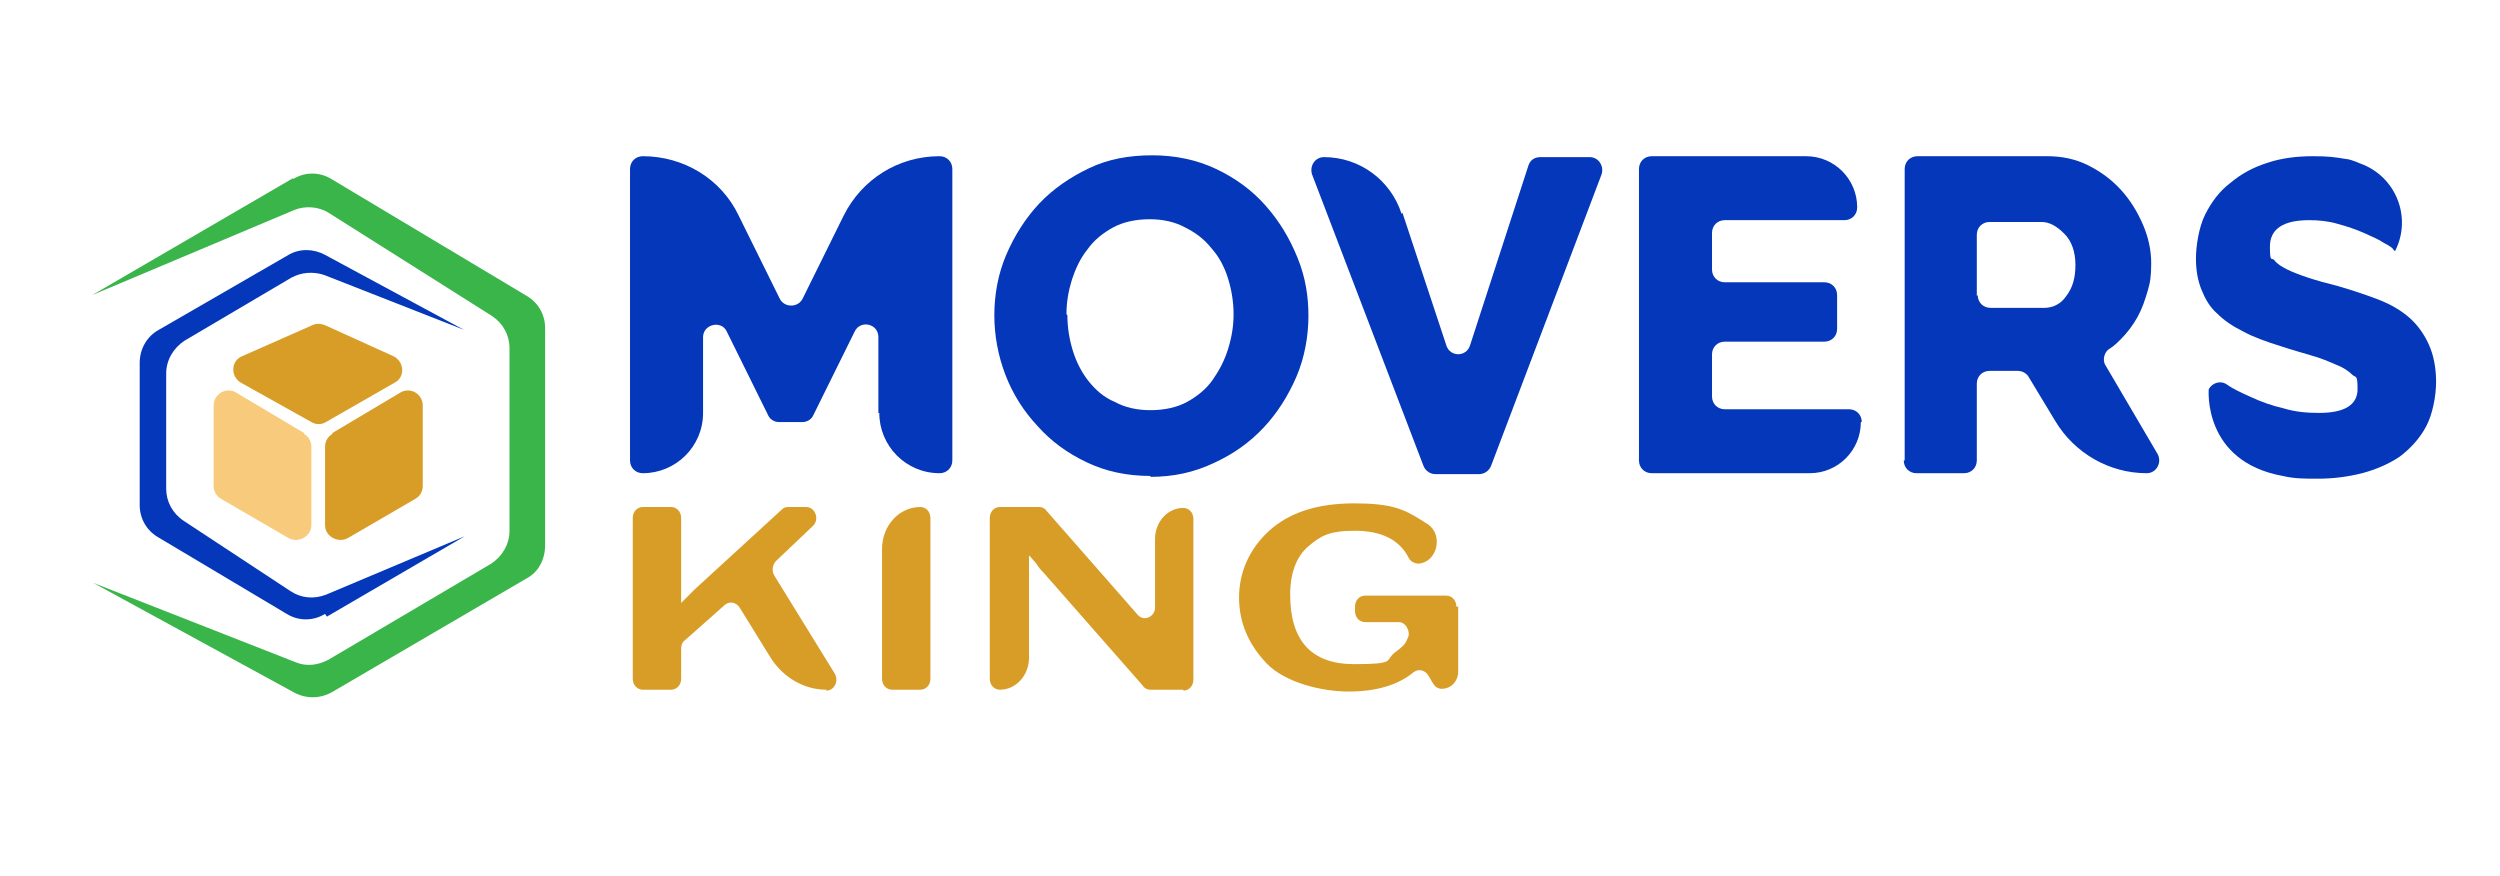
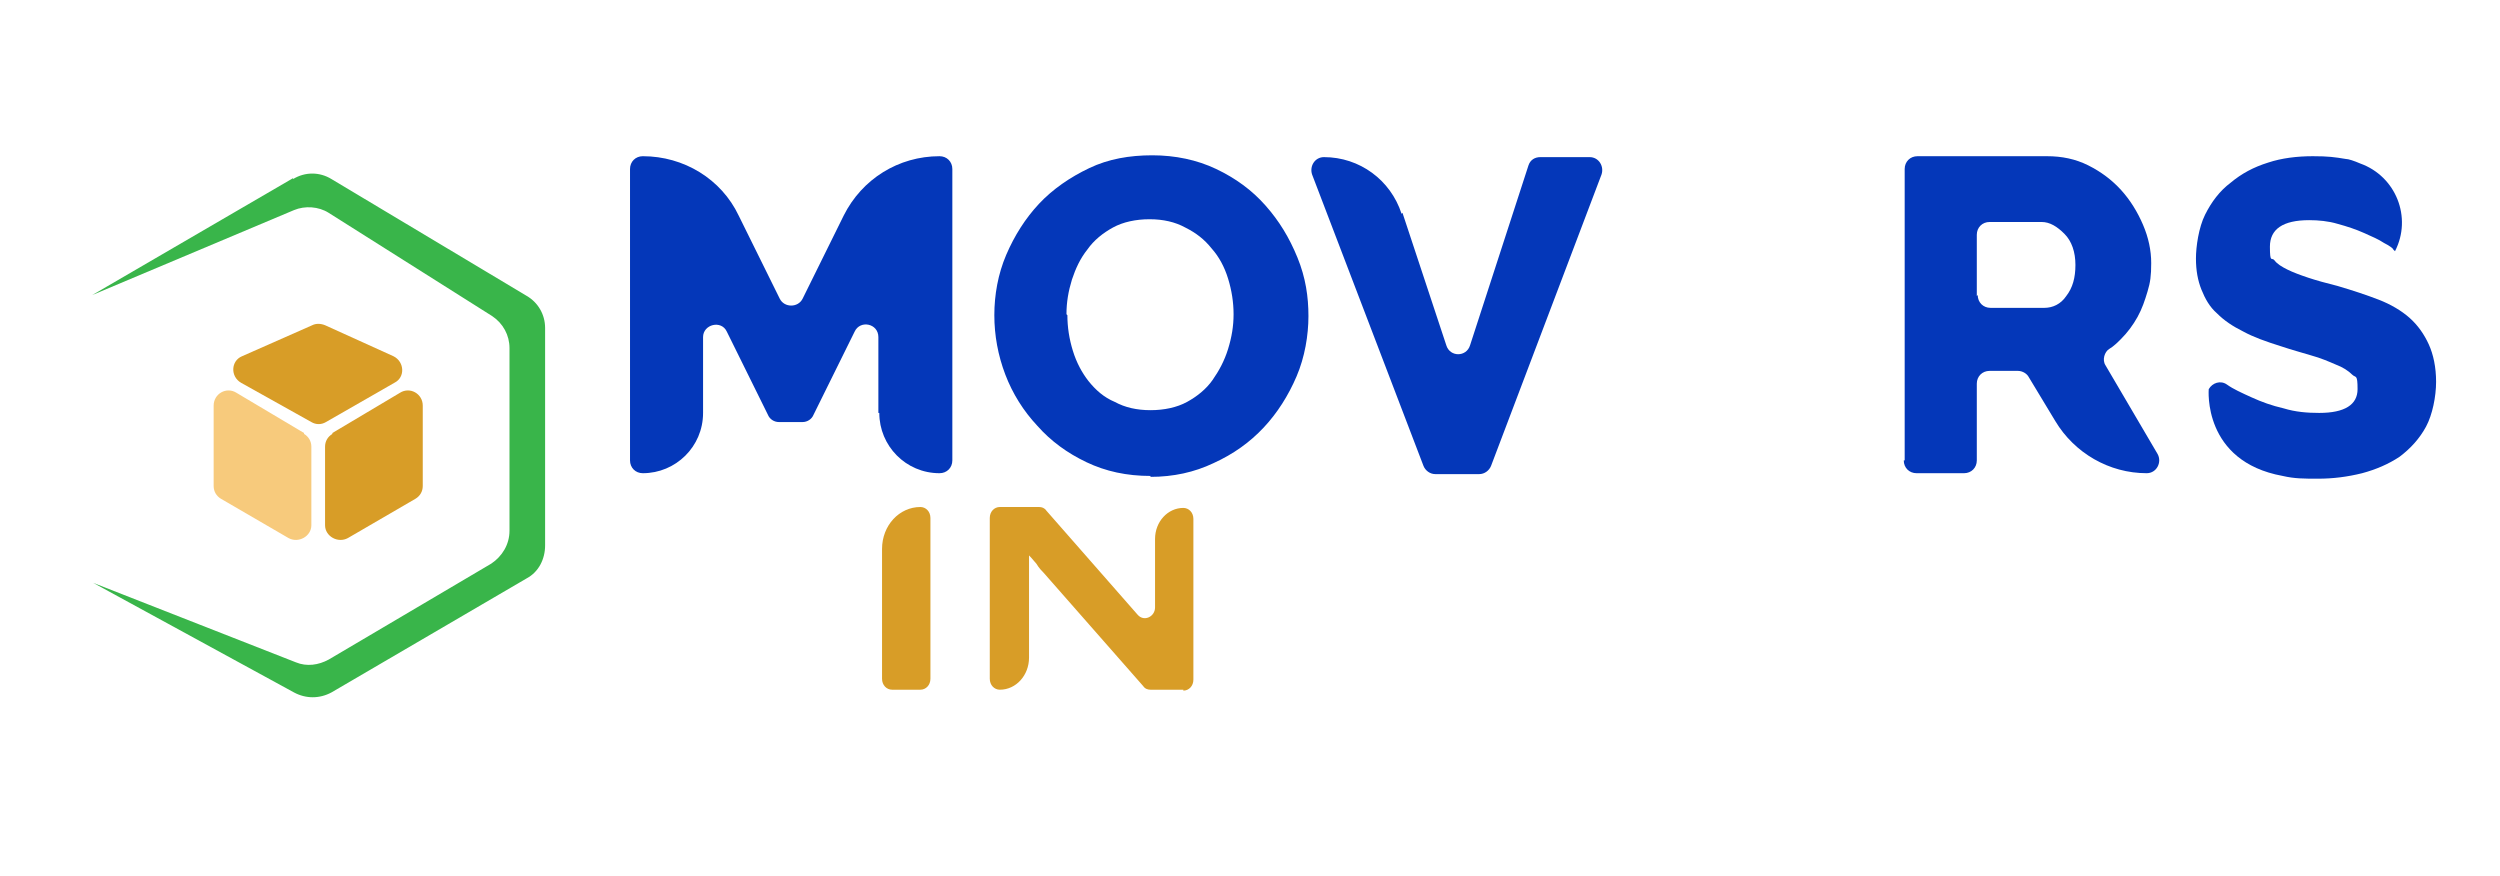
<svg xmlns="http://www.w3.org/2000/svg" width="234" height="82" viewBox="0 0 234 82" fill="none">
  <path d="M27.434 16.674L8.632 27.618L27.519 19.666C28.545 19.239 29.827 19.324 30.767 19.923L46.065 29.585C47.091 30.269 47.689 31.381 47.689 32.578V49.679C47.689 50.961 47.005 52.073 45.98 52.757L30.767 61.735C29.827 62.248 28.716 62.419 27.69 61.992L8.717 54.553L27.519 64.813C28.63 65.412 29.912 65.412 31.023 64.813L49.313 54.125C50.424 53.527 51.022 52.33 51.022 51.047V30.697C51.022 29.414 50.338 28.302 49.313 27.704L31.023 16.759C29.912 16.075 28.545 16.075 27.434 16.759V16.674Z" fill="#39B54A" />
-   <path d="M30.596 57.716L43.501 50.192L30.511 55.664C29.4 56.092 28.203 56.006 27.178 55.322L17.178 48.738C16.153 48.054 15.555 46.943 15.555 45.746V34.972C15.555 33.689 16.238 32.578 17.264 31.894L27.263 25.994C28.203 25.481 29.314 25.395 30.34 25.737L43.416 30.868L30.425 23.856C29.314 23.258 28.032 23.258 27.007 23.856L14.871 30.868C13.76 31.466 13.076 32.663 13.076 33.946V47.285C13.076 48.567 13.76 49.679 14.785 50.277L26.836 57.46C27.947 58.144 29.314 58.144 30.425 57.46L30.596 57.716Z" fill="#0437B9" />
  <path d="M28.459 40.53L22.135 36.767C21.195 36.169 19.998 36.853 19.998 37.965V45.489C19.998 46.002 20.255 46.43 20.682 46.686L27.007 50.363C27.947 50.876 29.143 50.192 29.143 49.166V41.812C29.143 41.299 28.887 40.872 28.459 40.615V40.53Z" fill="#F7CA7C" />
  <path d="M31.109 40.53L37.433 36.767C38.373 36.169 39.57 36.853 39.57 37.965V45.489C39.57 46.002 39.313 46.43 38.886 46.686L32.562 50.363C31.622 50.876 30.425 50.192 30.425 49.166V41.812C30.425 41.299 30.682 40.872 31.109 40.615V40.53Z" fill="#D89D27" />
  <path d="M22.648 33.347L29.228 30.44C29.57 30.269 29.998 30.269 30.425 30.44L36.835 33.347C37.86 33.86 37.946 35.314 36.92 35.827L30.51 39.504C30.083 39.76 29.57 39.76 29.143 39.504L22.562 35.827C21.537 35.228 21.622 33.775 22.648 33.347Z" fill="#D89D27" />
  <path d="M82.216 38.649V31.552C82.216 30.269 80.507 29.927 79.994 31.039L76.148 38.82C75.978 39.247 75.55 39.504 75.123 39.504H72.901C72.474 39.504 72.046 39.247 71.875 38.82L68.029 31.039C67.517 29.927 65.807 30.355 65.807 31.552V38.649C65.807 41.812 63.243 44.292 60.167 44.292C59.483 44.292 58.97 43.779 58.97 43.095V15.819C58.97 15.134 59.483 14.621 60.167 14.621C64.013 14.621 67.517 16.759 69.14 20.179L72.986 27.96C73.414 28.815 74.696 28.815 75.123 27.96L78.969 20.179C80.678 16.759 84.097 14.621 87.942 14.621C88.626 14.621 89.139 15.134 89.139 15.819V43.095C89.139 43.779 88.626 44.292 87.942 44.292C84.78 44.292 82.302 41.727 82.302 38.649H82.216Z" fill="#0437B9" />
  <path d="M107.685 44.548C105.463 44.548 103.497 44.121 101.702 43.266C99.907 42.411 98.369 41.299 97.087 39.846C95.805 38.478 94.78 36.853 94.096 35.057C93.412 33.262 93.07 31.381 93.07 29.5C93.07 27.618 93.412 25.652 94.181 23.856C94.951 22.061 95.976 20.436 97.258 19.068C98.54 17.7 100.164 16.588 101.959 15.733C103.753 14.878 105.719 14.536 107.856 14.536C109.992 14.536 112.043 14.963 113.838 15.819C115.633 16.674 117.171 17.785 118.453 19.239C119.735 20.692 120.675 22.232 121.444 24.113C122.213 25.994 122.47 27.789 122.47 29.585C122.47 31.381 122.128 33.433 121.359 35.228C120.59 37.024 119.564 38.649 118.282 40.017C117 41.385 115.462 42.496 113.582 43.351C111.787 44.206 109.821 44.634 107.685 44.634V44.548ZM99.907 29.5C99.907 30.611 100.078 31.723 100.42 32.834C100.762 33.946 101.275 34.886 101.873 35.656C102.557 36.511 103.326 37.195 104.352 37.623C105.292 38.136 106.403 38.392 107.685 38.392C108.967 38.392 110.163 38.136 111.103 37.623C112.043 37.109 112.898 36.425 113.496 35.57C114.094 34.715 114.607 33.775 114.949 32.663C115.291 31.552 115.462 30.526 115.462 29.414C115.462 28.302 115.291 27.191 114.949 26.079C114.607 24.968 114.094 24.027 113.411 23.258C112.727 22.402 111.958 21.804 110.932 21.291C109.992 20.778 108.881 20.521 107.599 20.521C106.317 20.521 105.121 20.778 104.181 21.291C103.241 21.804 102.386 22.488 101.788 23.343C101.104 24.198 100.677 25.139 100.335 26.165C99.993 27.276 99.822 28.302 99.822 29.414L99.907 29.5Z" fill="#0437B9" />
  <path d="M131.272 19.923L135.375 32.321C135.716 33.433 137.255 33.433 137.597 32.321L143.066 15.477C143.237 14.963 143.665 14.707 144.177 14.707H148.792C149.647 14.707 150.16 15.562 149.903 16.332L139.562 43.608C139.391 44.035 138.964 44.377 138.451 44.377H134.349C133.836 44.377 133.409 44.035 133.238 43.608L122.811 16.332C122.555 15.562 123.068 14.707 123.922 14.707C127.255 14.707 130.161 16.845 131.187 20.008L131.272 19.923Z" fill="#0437B9" />
-   <path d="M174.175 39.504C174.175 42.154 172.038 44.292 169.389 44.292H154.604C153.92 44.292 153.407 43.779 153.407 43.095V15.819C153.407 15.134 153.92 14.621 154.604 14.621H169.047C171.696 14.621 173.833 16.759 173.833 19.41C173.833 20.094 173.32 20.607 172.637 20.607H161.441C160.757 20.607 160.244 21.12 160.244 21.804V25.224C160.244 25.908 160.757 26.421 161.441 26.421H170.756C171.44 26.421 171.953 26.934 171.953 27.618V30.782C171.953 31.466 171.44 31.979 170.756 31.979H161.441C160.757 31.979 160.244 32.492 160.244 33.176V37.109C160.244 37.794 160.757 38.307 161.441 38.307H173.064C173.748 38.307 174.26 38.82 174.26 39.504H174.175Z" fill="#0437B9" />
  <path d="M178.278 43.095V15.819C178.278 15.134 178.791 14.621 179.474 14.621H191.61C192.978 14.621 194.26 14.878 195.456 15.476C196.653 16.075 197.678 16.845 198.533 17.785C199.387 18.726 200.071 19.837 200.584 21.034C201.097 22.232 201.353 23.429 201.353 24.626C201.353 25.823 201.268 26.421 201.011 27.276C200.755 28.131 200.498 28.901 200.071 29.671C199.644 30.44 199.131 31.124 198.533 31.723C198.191 32.065 197.849 32.407 197.422 32.663C196.994 32.92 196.738 33.689 197.08 34.202L201.951 42.496C202.379 43.266 201.866 44.292 200.926 44.292C197.422 44.292 194.174 42.411 192.379 39.418L189.901 35.314C189.73 34.972 189.303 34.715 188.875 34.715H186.226C185.542 34.715 185.029 35.228 185.029 35.912V43.095C185.029 43.779 184.517 44.292 183.833 44.292H179.389C178.705 44.292 178.192 43.779 178.192 43.095H178.278ZM185.115 27.618C185.115 28.302 185.628 28.815 186.311 28.815H191.354C192.123 28.815 192.892 28.473 193.405 27.704C194.003 26.934 194.26 25.994 194.26 24.797C194.26 23.6 193.918 22.573 193.234 21.89C192.55 21.205 191.867 20.778 191.097 20.778H186.226C185.542 20.778 185.029 21.291 185.029 21.975V27.704L185.115 27.618Z" fill="#0437B9" />
  <path d="M224.001 23.343C224.001 23.258 223.659 23.001 223.147 22.744C222.634 22.402 222.036 22.146 221.266 21.804C220.497 21.462 219.728 21.205 218.788 20.949C217.933 20.692 216.993 20.607 216.139 20.607C213.66 20.607 212.464 21.462 212.464 23.087C212.464 24.711 212.635 24.027 212.891 24.369C213.147 24.711 213.575 24.968 214.087 25.224C214.6 25.481 215.284 25.737 216.053 25.994C216.822 26.25 217.762 26.507 218.788 26.763C220.241 27.191 221.523 27.618 222.634 28.046C223.745 28.473 224.77 29.072 225.54 29.756C226.309 30.44 226.907 31.295 227.334 32.236C227.762 33.176 228.018 34.373 228.018 35.741C228.018 37.109 227.676 38.82 227.078 39.931C226.48 41.043 225.625 41.983 224.599 42.753C223.574 43.437 222.377 43.95 221.095 44.292C219.728 44.634 218.361 44.805 216.993 44.805C215.626 44.805 214.771 44.805 213.66 44.548C206.139 43.18 206.738 36.425 206.738 36.425C207.079 35.827 207.849 35.57 208.447 35.998C209.045 36.425 209.814 36.767 210.754 37.195C211.694 37.623 212.635 37.965 213.746 38.221C214.857 38.563 215.968 38.649 217.079 38.649C219.472 38.649 220.668 37.879 220.668 36.425C220.668 34.972 220.497 35.399 220.155 35.057C219.813 34.715 219.301 34.373 218.617 34.117C218.019 33.86 217.25 33.518 216.309 33.262C215.455 33.005 214.515 32.749 213.489 32.407C212.122 31.979 210.925 31.552 209.985 31.039C208.96 30.526 208.19 30.012 207.507 29.328C206.823 28.73 206.396 27.96 206.054 27.105C205.712 26.25 205.541 25.31 205.541 24.198C205.541 23.087 205.797 21.291 206.396 20.094C206.994 18.897 207.763 17.871 208.789 17.101C209.814 16.246 210.925 15.648 212.293 15.22C213.575 14.793 215.028 14.621 216.48 14.621C217.933 14.621 218.532 14.707 219.557 14.878C219.813 14.878 220.326 15.049 220.925 15.306C224.258 16.503 225.796 20.35 224.172 23.514L224.001 23.343Z" fill="#0437B9" />
-   <path d="M77.345 64.557C75.294 64.557 73.328 63.445 72.132 61.564L69.226 56.861C68.884 56.348 68.286 56.263 67.858 56.605L64.098 59.94C63.842 60.111 63.756 60.453 63.756 60.709V63.531C63.756 64.129 63.329 64.557 62.816 64.557H60.167C59.654 64.557 59.227 64.129 59.227 63.531V48.482C59.227 47.883 59.654 47.456 60.167 47.456H62.816C63.329 47.456 63.756 47.883 63.756 48.482V56.434C64.354 55.835 64.782 55.408 65.038 55.151L73.157 47.712C73.328 47.541 73.499 47.456 73.755 47.456H75.465C76.319 47.456 76.747 48.653 76.063 49.251L72.644 52.501C72.302 52.843 72.217 53.441 72.474 53.869L78.114 63.018C78.541 63.702 78.114 64.642 77.345 64.642V64.557Z" fill="#D89D27" />
  <path d="M86.148 64.557H83.499C82.986 64.557 82.559 64.129 82.559 63.531V51.389C82.559 49.166 84.182 47.456 86.148 47.456C86.661 47.456 87.088 47.883 87.088 48.482V63.531C87.088 64.129 86.661 64.557 86.148 64.557Z" fill="#D89D27" />
  <path d="M110.761 64.557H107.684C107.428 64.557 107.171 64.471 107.001 64.215L97.685 53.612C97.514 53.441 97.258 53.184 97.001 52.757C96.83 52.586 96.659 52.33 96.317 51.987V61.564C96.317 63.189 95.121 64.557 93.583 64.557C93.07 64.557 92.643 64.129 92.643 63.531V48.482C92.643 47.883 93.07 47.456 93.583 47.456H97.258C97.514 47.456 97.77 47.541 97.941 47.798L106.488 57.545C107.086 58.229 108.112 57.716 108.112 56.861V50.448C108.112 48.824 109.308 47.541 110.761 47.541C111.274 47.541 111.701 47.969 111.701 48.567V63.616C111.701 64.215 111.274 64.642 110.761 64.642V64.557Z" fill="#D89D27" />
-   <path d="M136.486 56.776V62.847C136.486 63.787 135.802 64.471 134.948 64.471C134.606 64.471 134.349 64.3 134.178 64.044L133.666 63.189C133.324 62.676 132.726 62.59 132.298 62.932C130.845 64.129 128.794 64.728 126.23 64.728C123.666 64.728 120.248 63.873 118.539 62.077C116.829 60.282 115.975 58.229 115.975 55.921C115.975 53.612 116.915 51.389 118.795 49.679C120.675 47.969 123.325 47.114 126.743 47.114C130.162 47.114 131.358 47.627 132.982 48.653C134.606 49.679 133.409 48.909 133.666 49.08C135.119 50.106 134.52 52.586 132.811 52.757C132.469 52.757 132.042 52.586 131.871 52.244C131.016 50.534 129.307 49.679 126.829 49.679C124.35 49.679 123.581 50.192 122.47 51.132C121.359 52.073 120.761 53.612 120.761 55.664C120.761 59.94 122.726 62.163 126.743 62.163C130.76 62.163 129.563 61.821 130.589 61.051C131.614 60.282 131.529 60.196 131.785 59.683C132.042 59.17 131.614 58.229 130.931 58.229H127.769C127.256 58.229 126.829 57.802 126.829 57.203V56.776C126.829 56.177 127.256 55.75 127.769 55.75H135.375C135.888 55.75 136.315 56.177 136.315 56.776H136.486Z" fill="#D89D27" />
</svg>